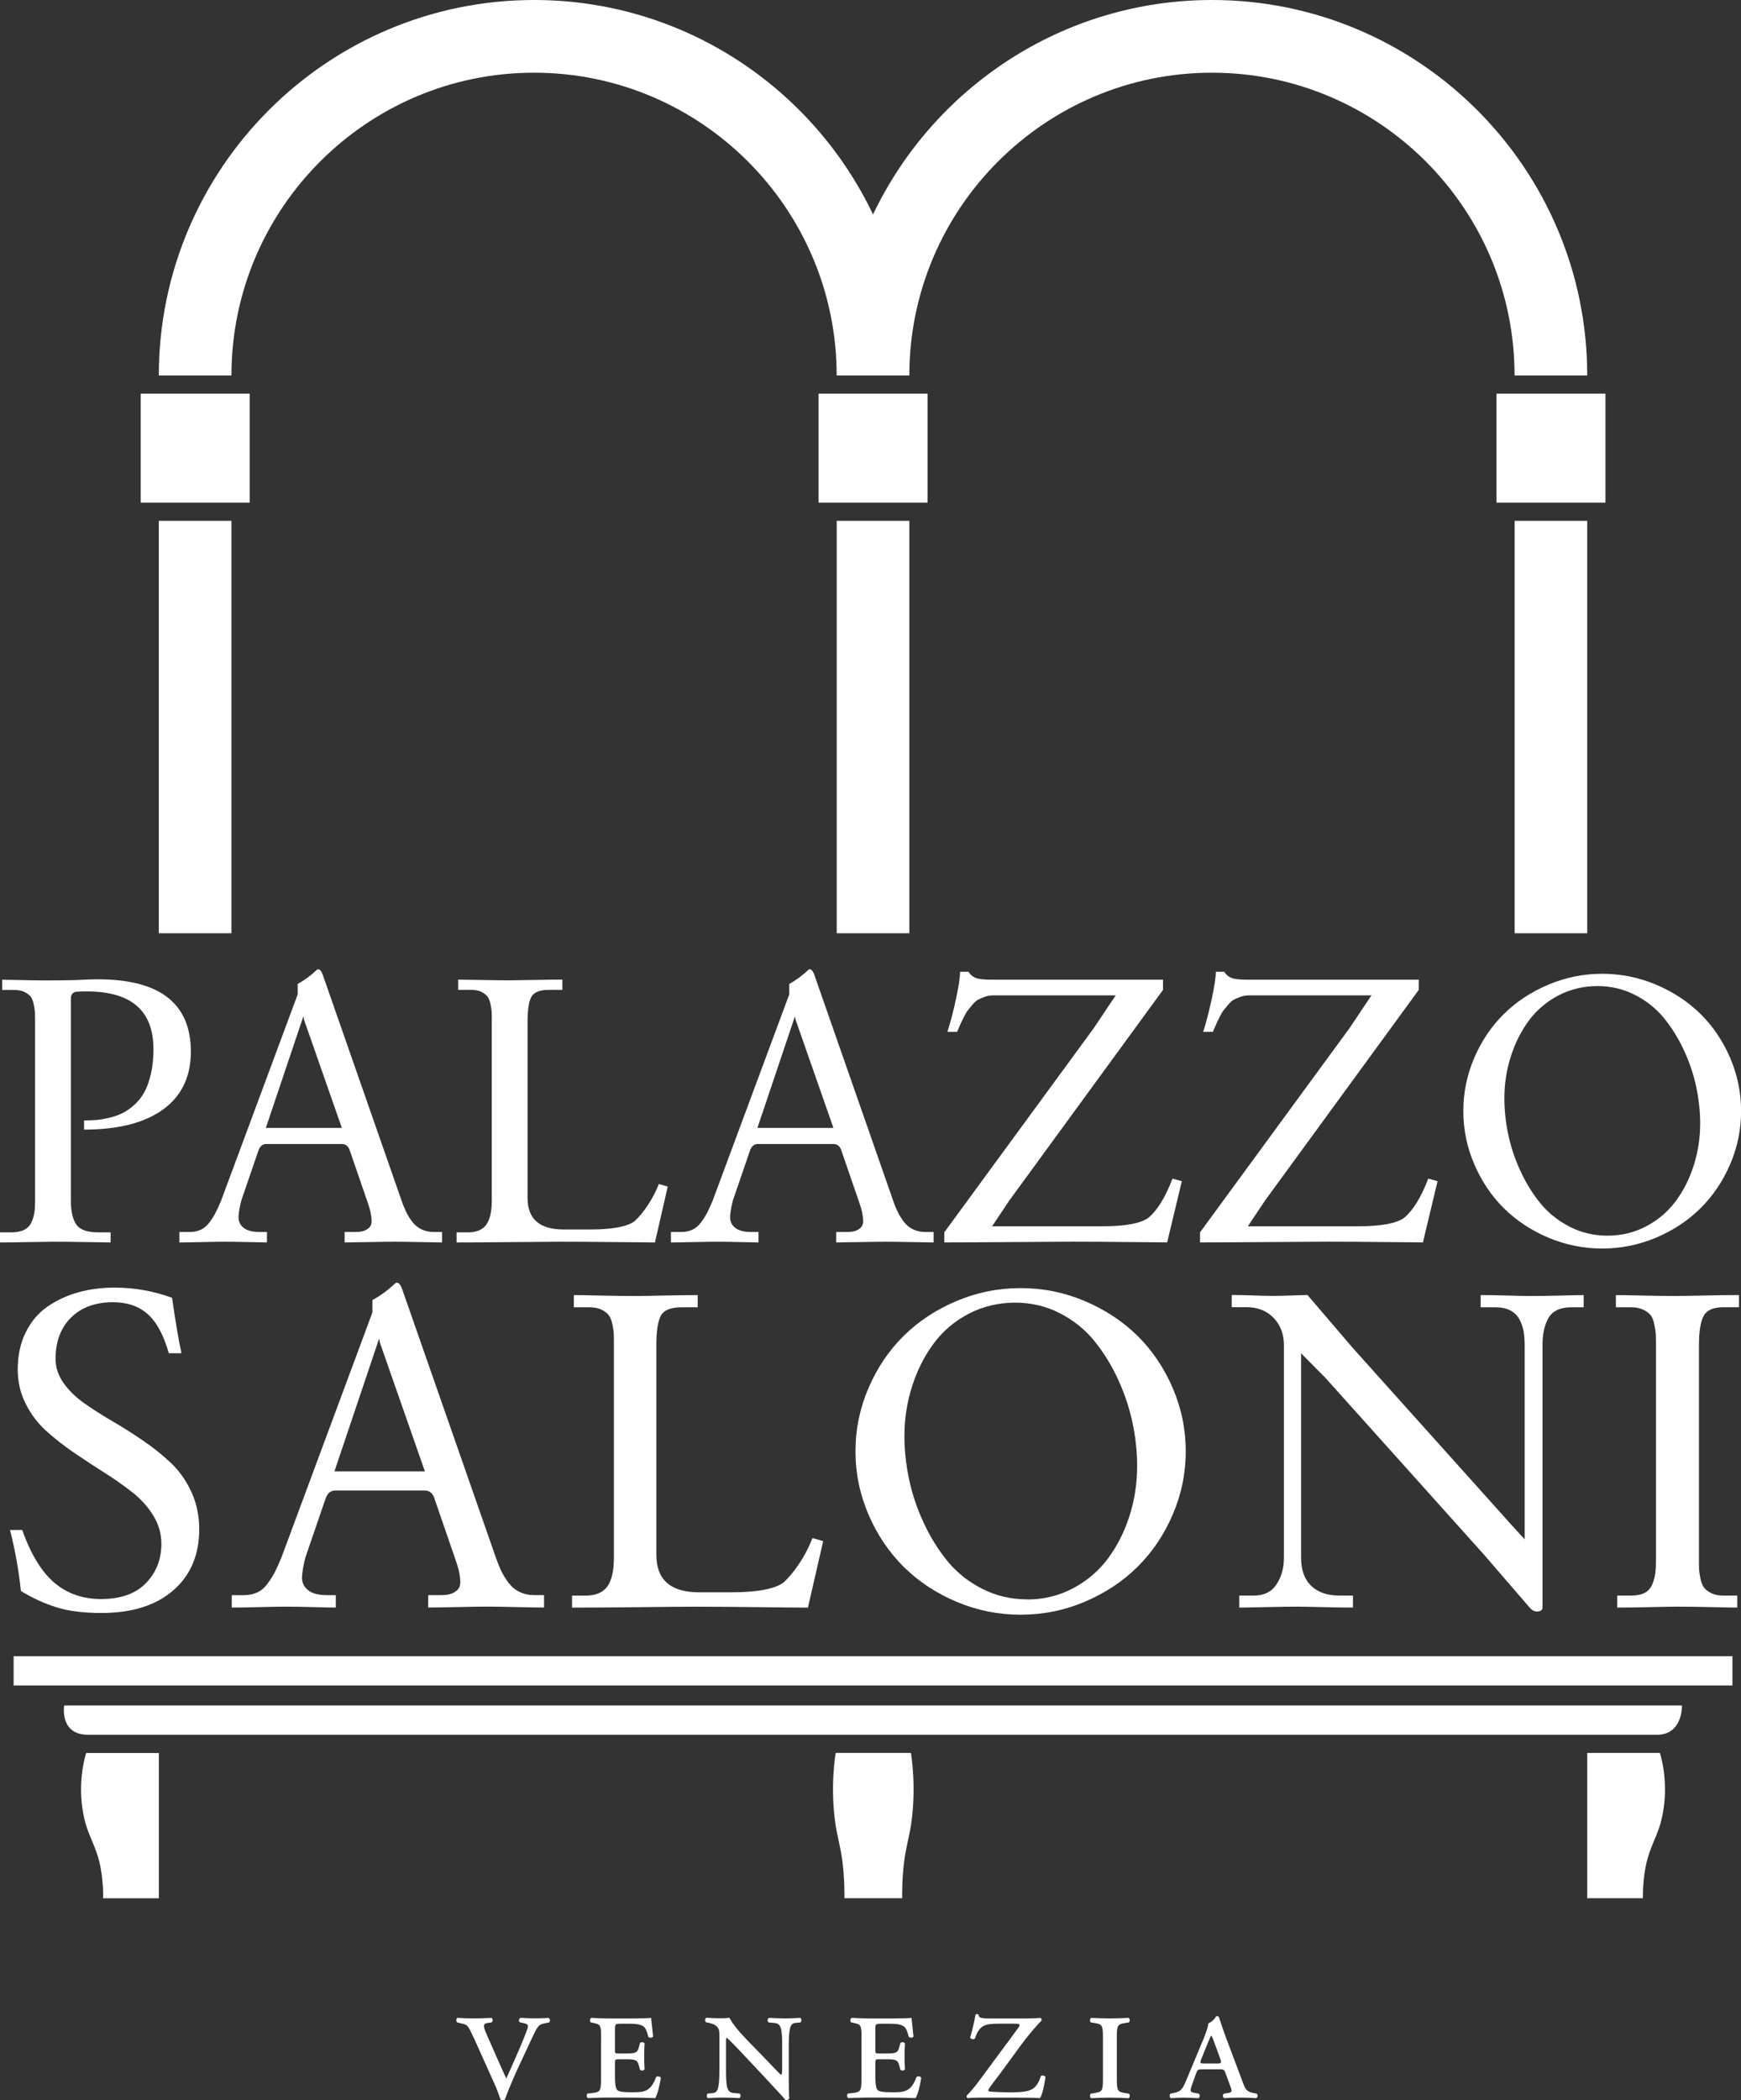
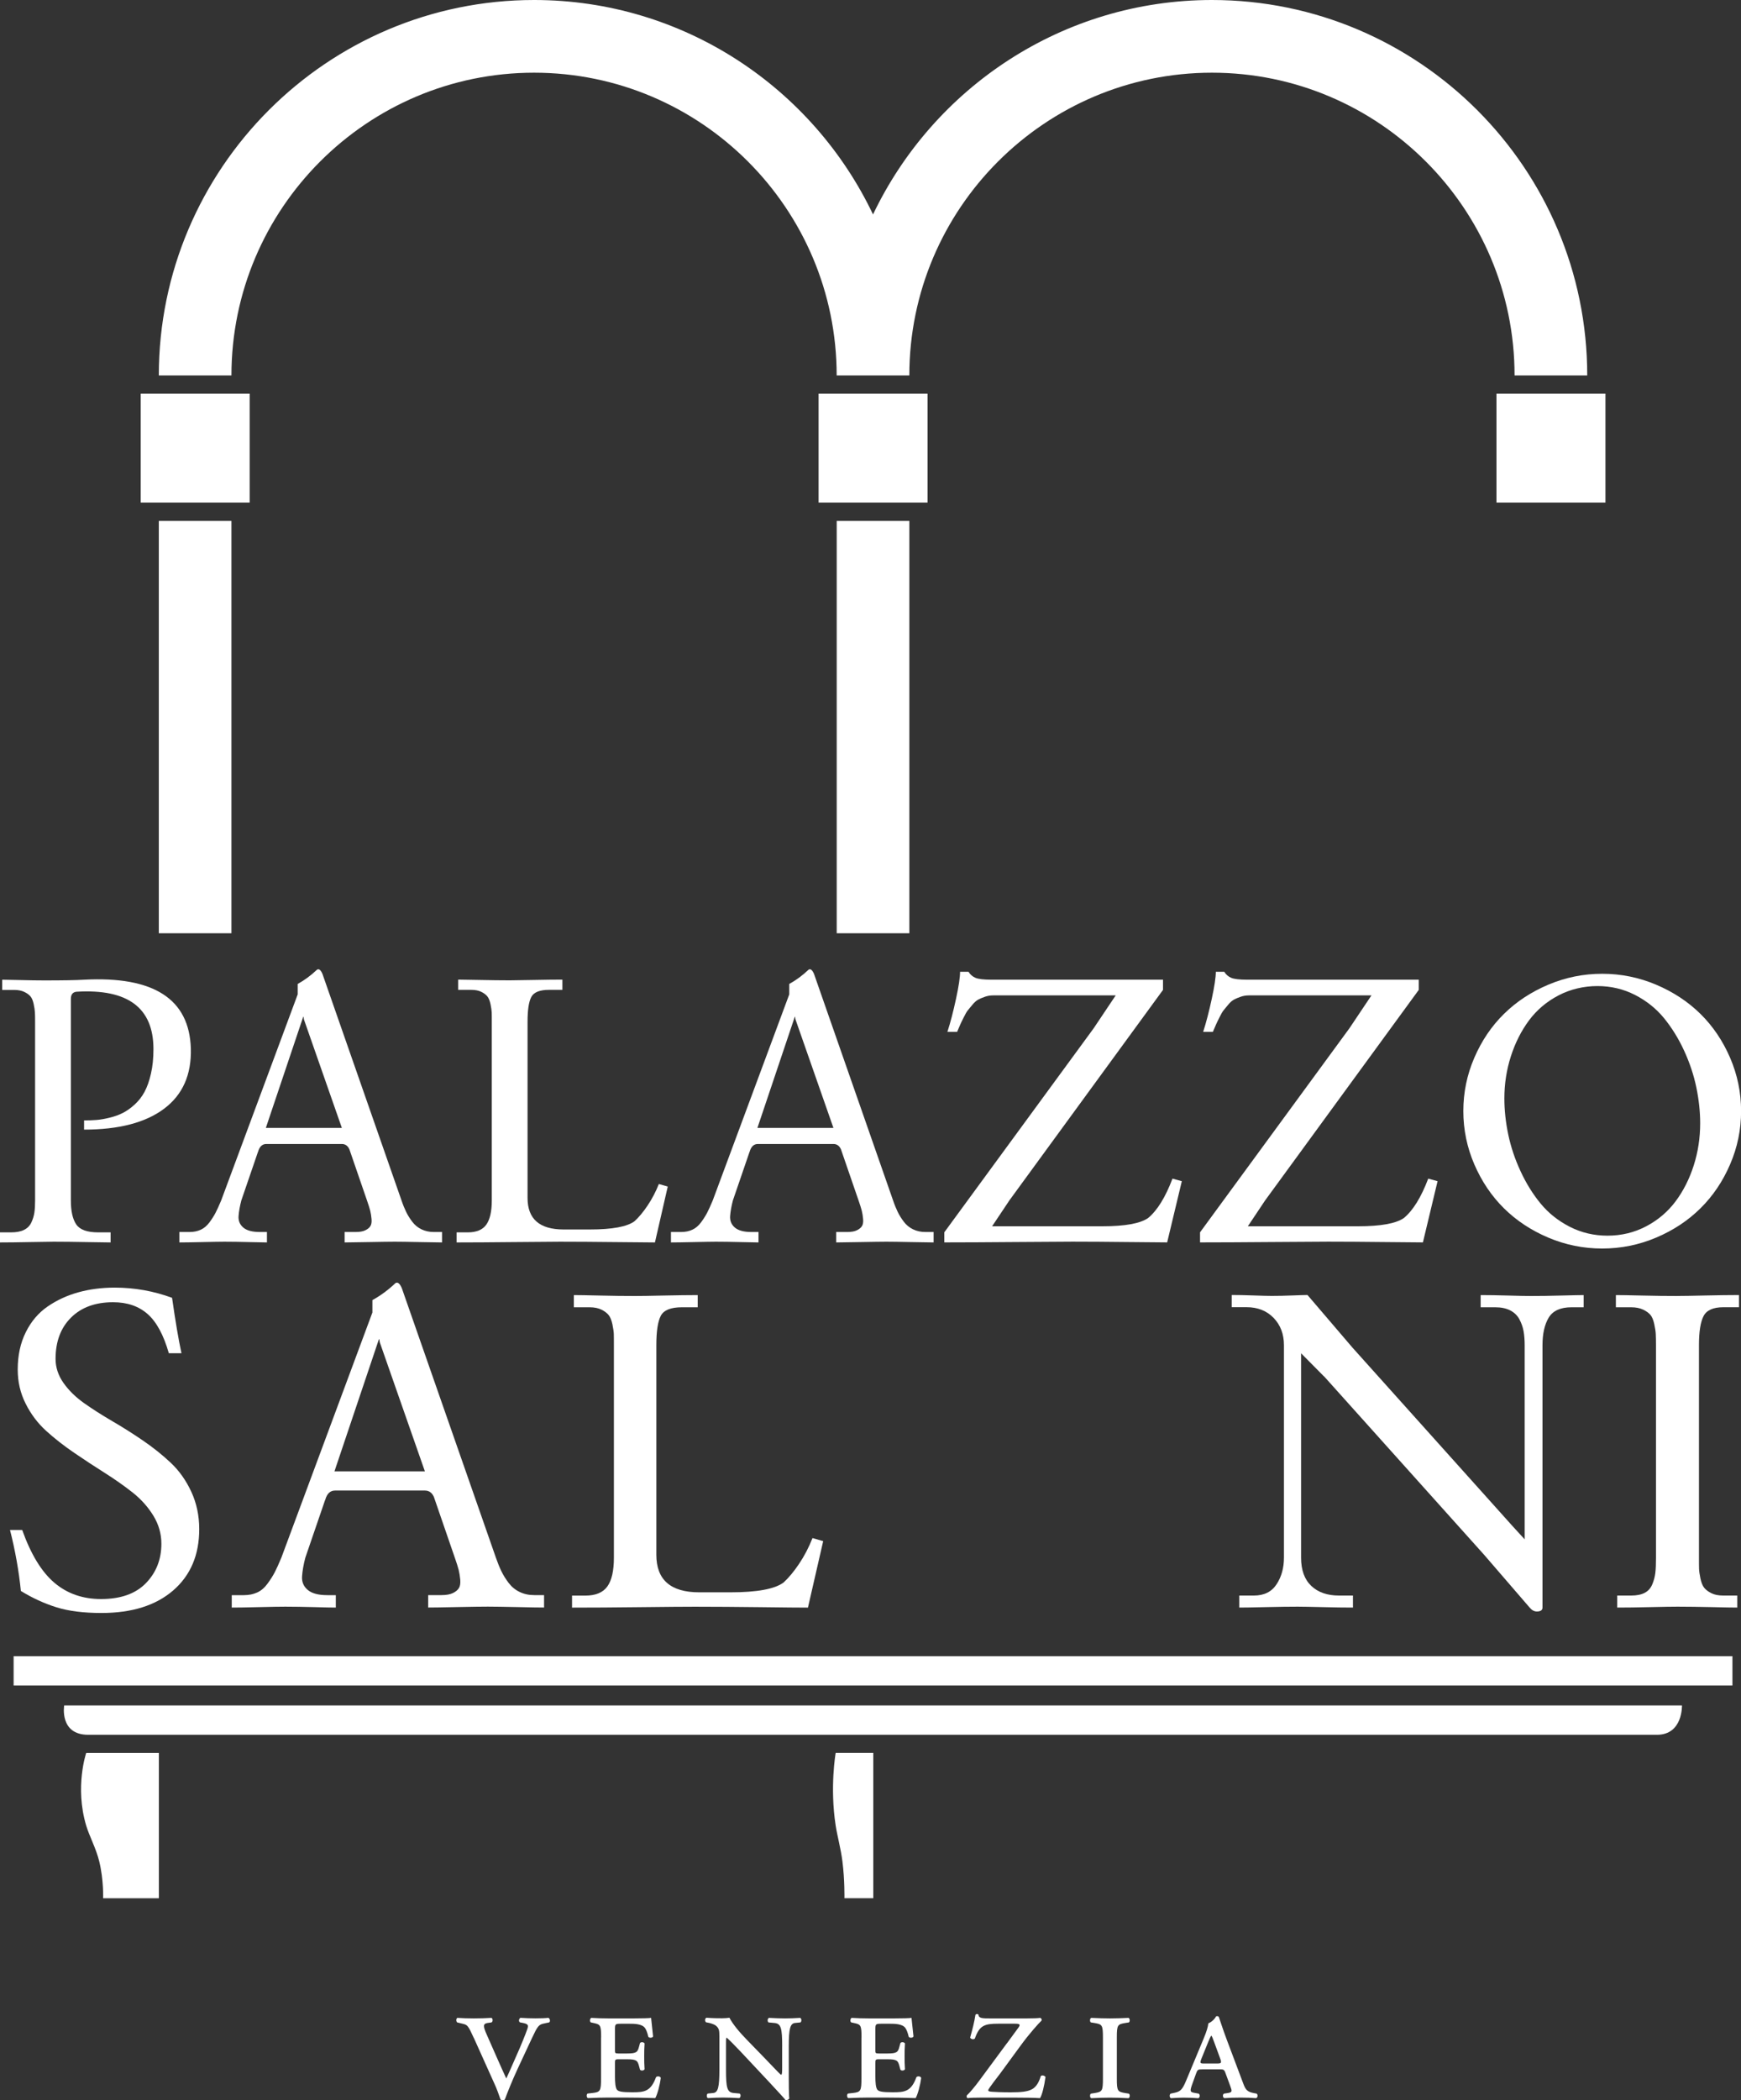
<svg xmlns="http://www.w3.org/2000/svg" id="Livello_1" viewBox="0 0 385.98 465.39">
  <rect x="0" y="0" width="385.98" height="465.39" fill="#333333" stroke="none" />
  <defs>
    <style>
      .cls-1 {
        fill: #fff;
      }
    </style>
  </defs>
  <rect class="cls-1" x="31.19" y="87.22" width="24.16" height="24.16" />
  <rect class="cls-1" x="35.21" y="115.41" width="16.1" height="91.39" />
  <rect class="cls-1" x="185.5" y="115.41" width="16.1" height="91.39" />
-   <rect class="cls-1" x="335.79" y="115.41" width="16.1" height="91.39" />
  <rect class="cls-1" x="181.48" y="87.22" width="24.16" height="24.16" />
  <rect class="cls-1" x="331.77" y="87.22" width="24.16" height="24.16" />
  <path class="cls-1" d="M268.7,0c-33.11,0-61.76,19.45-75.15,47.52C180.17,19.45,151.52,0,118.41,0,72.54,0,35.21,37.32,35.21,83.2h16.1c0-37,30.1-67.09,67.09-67.09s67.09,30.1,67.09,67.09h16.11c0-37,30.1-67.09,67.09-67.09s67.09,30.1,67.09,67.09h16.11c0-45.87-37.32-83.2-83.2-83.2Z" />
  <rect class="cls-1" x="3.02" y="366.99" width="381.06" height="6.5" />
  <path class="cls-1" d="M367.34,384.41H19.55c-6.44,0-5.32-6.5-5.32-6.5h358.66s.22,6.5-5.55,6.5Z" />
  <path class="cls-1" d="M35.22,388.43v32.21h-12.36s.15-4.02-.85-8.14c-.69-2.87-2.2-5.63-2.9-7.96-2.57-8.58,0-16.1,0-16.1h16.1Z" />
-   <path class="cls-1" d="M351.89,388.43v16.1s0,16.1,0,16.1h8.05s4.3,0,4.3,0c0,0-.15-4.02.85-8.14.69-2.87,2.2-5.63,2.9-7.96,2.57-8.58,0-16.1,0-16.1h-8.05s-8.05,0-8.05,0Z" />
-   <path class="cls-1" d="M193.61,388.43v16.1s0,16.1,0,16.1h4.17s2.23,0,2.23,0c0,0-.08-4.02.44-8.14.36-2.87,1.14-5.63,1.5-7.96,1.33-8.58,0-16.1,0-16.1h-8.35Z" />
  <path class="cls-1" d="M193.61,388.43v16.1s0,16.1,0,16.1h-4.17s-2.23,0-2.23,0c0,0,.08-4.02-.44-8.14-.36-2.87-1.14-5.63-1.5-7.96-1.33-8.58,0-16.1,0-16.1h8.35Z" />
  <g>
    <path class="cls-1" d="M105.04,451.59c-1.22-2.67-1.38-2.87-2.35-3.12l-1.33-.32c-.25-.24-.29-.81.04-1.01,1.05.08,2.39.12,3.64.12,1.45,0,2.63-.04,3.92-.12.32.16.36.81,0,1.01l-.85.12c-1.05.16-1.05.69-.16,2.67l1.98,4.49c1.01,2.31,1.7,3.81,2.31,5.14.81-1.7,1.5-3.4,2.27-5.1.85-1.86,1.98-4.65,2.39-5.83.28-.85.24-1.13-.97-1.38l-.65-.12c-.36-.24-.24-.77.08-1.01,1.18.08,2.23.12,3.32.12,1.29,0,2.23-.04,2.88-.12.4.16.48.81.2,1.01l-1.13.24c-1.22.24-1.46.61-2.75,3.36l-3.08,6.6c-1.21,2.59-2.39,5.54-2.87,6.88-.12.12-.29.16-.49.16-.16,0-.32-.04-.48-.16-.36-1.05-.81-2.35-1.34-3.48l-4.57-10.16Z" />
    <path class="cls-1" d="M133.27,451.51c0-2.79-.16-2.91-1.7-3.24l-.57-.12c-.29-.16-.25-.85.08-1.01,1.17.08,2.43.12,3.76.12h5.75c1.78,0,3.4-.04,3.76-.12.04.49.24,2.39.44,4.13-.16.32-.81.36-1.05.08-.25-1.05-.49-1.58-.73-1.94-.65-.97-2.47-.97-3.44-.97h-1.78c-1.41,0-1.45.04-1.45,1.29v4.49c0,.73,0,.81.77.81h1.9c2.15,0,2.35-.32,2.67-1.54l.21-.77c.2-.28.81-.24,1.01.08-.08,1.17-.08,1.9-.08,2.83,0,1.01,0,1.74.08,2.91-.2.32-.81.36-1.01.08l-.21-.77c-.32-1.21-.52-1.54-2.67-1.54h-1.9c-.77,0-.77.12-.77.93v2.91c0,1.21.08,2.47.44,2.91.36.41,1.09.57,3.4.57,2.59,0,4.09-.12,5.26-3.36.28-.28.93-.2,1.05.16-.21,1.7-.77,3.72-1.22,4.49-2.55-.08-4.69-.12-6.88-.12h-3.56c-1.29,0-2.55.04-4.49.12-.32-.12-.36-.81-.08-1.01l1.09-.12c1.74-.2,1.9-.45,1.9-3.24v-9.06Z" />
    <path class="cls-1" d="M173.41,453.49c0-4.05-.24-5.1-1.74-5.22l-1.29-.12c-.29-.24-.24-.81.08-1.01,1.5.08,2.43.12,3.6.12s2.06-.04,3.36-.12c.32.2.32.81.04,1.01l-1.21.12c-1.05.12-1.38,1.21-1.38,5.22v6.8c0,.81,0,4.09.12,4.69-.12.24-.49.45-.85.36-.44-.57-1.26-1.42-3.76-4.13l-6.15-6.56c-1.54-1.62-2.59-2.67-3.12-3.12-.16,0-.16.45-.16,1.7v5.34c0,4.05.24,5.1,1.74,5.22l1.29.12c.32.24.25.81-.08,1.01-1.5-.08-2.43-.12-3.6-.12s-1.94.04-3.36.12c-.32-.16-.32-.81-.04-1.01l1.22-.12c1.05-.12,1.37-1.21,1.37-5.22v-7.25c0-1.33-.04-1.9-.85-2.51-.32-.24-1.09-.49-1.5-.57l-.61-.12c-.29-.24-.29-.85.08-1.01,1.54.12,2.63.12,3.48.12.57,0,1.13-.04,1.62-.12.81,1.54,2.3,3.28,3.96,4.98l3.81,3.92c.89.89,3.24,3.44,3.68,3.76.24-.08.24-.65.24-1.62v-4.69Z" />
    <path class="cls-1" d="M191,451.51c0-2.79-.16-2.91-1.7-3.24l-.57-.12c-.29-.16-.25-.85.08-1.01,1.17.08,2.43.12,3.76.12h5.75c1.78,0,3.4-.04,3.76-.12.04.49.24,2.39.44,4.13-.16.32-.81.36-1.05.08-.25-1.05-.49-1.58-.73-1.94-.65-.97-2.47-.97-3.44-.97h-1.78c-1.41,0-1.45.04-1.45,1.29v4.49c0,.73,0,.81.77.81h1.9c2.15,0,2.35-.32,2.67-1.54l.21-.77c.2-.28.81-.24,1.01.08-.08,1.17-.08,1.9-.08,2.83,0,1.01,0,1.74.08,2.91-.2.32-.81.36-1.01.08l-.21-.77c-.32-1.21-.52-1.54-2.67-1.54h-1.9c-.77,0-.77.12-.77.93v2.91c0,1.21.08,2.47.44,2.91.36.41,1.09.57,3.4.57,2.59,0,4.09-.12,5.26-3.36.28-.28.93-.2,1.05.16-.21,1.7-.77,3.72-1.22,4.49-2.55-.08-4.69-.12-6.88-.12h-3.56c-1.29,0-2.55.04-4.49.12-.32-.12-.36-.81-.08-1.01l1.09-.12c1.74-.2,1.9-.45,1.9-3.24v-9.06Z" />
    <path class="cls-1" d="M223.25,452.76c.36-.53,2.19-2.95,2.55-3.48.45-.65.36-.85-.81-.85h-3.68c-3.07,0-4.17.4-5.18,3.28-.28.28-.89.16-1.05-.2.57-2.02.93-3.48,1.17-5.02.12-.28.57-.24.69-.04,0,.81,1.01.81,2.51.81h8.22c1.54,0,2.34-.04,2.95-.12.24.08.4.36.28.61-.65.61-2.67,2.87-4.49,5.34l-4.65,6.35c-.32.45-2.67,3.4-2.67,3.72,0,.2.16.32.89.36.57.04,1.98.12,4.09.12,2.35,0,3.72-.16,4.65-.65.81-.4,1.54-1.29,2.02-2.95.32-.32.93-.04,1.05.2-.29,2.1-.77,4.01-1.22,4.69-1.13-.08-3.16-.12-5.91-.12h-7.08c-1.5,0-2.51.04-3.08.12-.2-.12-.28-.45-.12-.65.57-.49,1.94-2.14,2.79-3.32l6.07-8.21Z" />
    <path class="cls-1" d="M244.52,451.51c0-2.79-.16-2.95-1.9-3.24l-.77-.12c-.29-.2-.25-.89.08-1.01,1.58.08,2.83.12,4.13.12s2.55-.04,4.13-.12c.32.12.36.81.08,1.01l-.77.12c-1.74.28-1.9.45-1.9,3.24v9.06c0,2.79.16,2.95,1.9,3.24l.77.12c.29.2.24.89-.08,1.01-1.54-.08-2.88-.12-4.13-.12s-2.55.04-4.13.12c-.32-.12-.36-.81-.08-1.01l.77-.12c1.74-.28,1.9-.45,1.9-3.24v-9.06Z" />
    <path class="cls-1" d="M266.53,458.55c-.93,0-1.05.04-1.38.97l-.93,2.59c-.44,1.29-.32,1.46.45,1.62l1.09.2c.32.2.28.93-.12,1.01-1.01-.08-2.06-.12-3.2-.12s-2.11.08-2.84.12c-.36-.16-.36-.81-.08-1.01l.93-.2c1.26-.28,1.7-.73,2.51-2.67l3.88-9.31c.69-1.66.97-2.63,1.05-3.4.73-.28,1.5-1.05,1.7-1.54.32-.12.57-.04.65.2.16.4.81,2.51,1.74,4.98l3.64,9.67c.49,1.33.85,1.86,2.3,2.14l.65.12c.36.2.28.93-.12,1.01-1.05-.08-1.98-.12-3.36-.12-1.46,0-2.63.04-3.64.12-.4-.12-.44-.85-.08-1.01l.81-.12c1.05-.16,1.01-.4.53-1.66l-.97-2.63c-.32-.93-.45-.97-1.38-.97h-3.84ZM269.73,457.25c1.05,0,1.17-.08.73-1.25l-1.26-3.44c-.32-.93-.49-1.25-.61-1.46h-.08c-.12.16-.28.52-.65,1.38l-1.46,3.6c-.44,1.09-.36,1.17.53,1.17h2.79Z" />
  </g>
  <g>
    <path class="cls-1" d="M18.64,250.3v-2.03c1,0,1.93-.03,2.78-.1.85-.07,1.83-.24,2.92-.51,1.1-.27,2.07-.62,2.92-1.06.85-.43,1.72-1.05,2.6-1.85.88-.8,1.61-1.74,2.19-2.82.58-1.08,1.06-2.43,1.42-4.04.37-1.61.55-3.42.55-5.42,0-9.15-5.68-13.39-17.05-12.71-.84.08-1.26.61-1.26,1.58v44.67c0,2.38.4,4.15,1.2,5.32.8,1.17,2.42,1.75,4.85,1.75h2.76v2.23c-.92,0-2.72-.03-5.38-.08-2.67-.05-5.08-.08-7.25-.08-1,0-2.78.03-5.32.08-2.54.05-4.74.08-6.58.08v-2.23h2.48c1.16,0,2.12-.18,2.86-.55.74-.37,1.28-.91,1.62-1.64.34-.73.56-1.46.67-2.19s.16-1.62.16-2.68v-39.59c0-.92-.01-1.62-.04-2.11-.03-.49-.12-1.1-.28-1.85-.16-.74-.39-1.3-.69-1.66-.3-.37-.75-.7-1.36-1-.61-.3-1.36-.45-2.25-.45H.49v-2.27c.7,0,2.04.03,4.02.08,1.98.05,3.75.08,5.32.08,4.14,0,7.08-.05,8.81-.16,15.43-.81,23.32,4.26,23.67,15.23.16,5.82-1.81,10.27-5.93,13.36s-10.03,4.63-17.75,4.63Z" />
    <path class="cls-1" d="M57.19,255.25l-3.69,10.76c-.32,1.24-.53,2.39-.61,3.43-.08,1.04.26,1.89,1.03,2.56.77.67,2,1,3.68,1h1.58v2.31c-.7,0-2.04-.03-4.02-.08-1.98-.05-3.78-.08-5.4-.08-.95,0-2.57.03-4.87.08-2.3.05-4.01.08-5.12.08v-2.31h2.27c.92,0,1.75-.17,2.48-.51.73-.34,1.37-.88,1.93-1.64.56-.76,1-1.46,1.34-2.11.34-.65.75-1.56,1.24-2.72l16.97-45.68v-2.31c1.49-.81,2.92-1.87,4.3-3.17.41-.24.8.07,1.18.93l17.54,50.23c.32.95.67,1.79,1.02,2.52s.81,1.46,1.36,2.19c.55.73,1.24,1.29,2.05,1.68.81.39,1.72.59,2.72.59h1.83v2.31c-.92,0-2.59-.03-4.99-.08-2.41-.05-4.24-.08-5.48-.08-1.14,0-3.07.03-5.79.08-2.72.05-4.5.08-5.34.08v-2.31h2.48c.89,0,1.6-.13,2.13-.39.53-.26.9-.57,1.12-.94.22-.36.3-.88.24-1.54-.05-.66-.16-1.28-.3-1.87-.15-.58-.39-1.33-.71-2.25l-3.9-11.33c-.35-.78-.91-1.18-1.66-1.18h-16.77c-.89,0-1.5.58-1.83,1.75ZM58.94,249.93h16.85l-8.41-24.04-.08-.57h-.08l-8.28,24.61Z" />
    <path class="cls-1" d="M146.05,262.36l1.99.57-2.84,12.38c-1.46,0-4.42-.03-8.89-.08-4.47-.05-8.51-.08-12.14-.08-1.92,0-5.35.03-10.27.08-4.93.05-9.15.08-12.67.08v-2.23h2.48c1.92,0,3.29-.57,4.1-1.71s1.22-2.92,1.22-5.36v-39.59c0-.95,0-1.64-.02-2.09-.02-.45-.1-1.05-.26-1.81-.16-.76-.39-1.33-.69-1.71-.3-.38-.74-.72-1.34-1.02s-1.34-.45-2.23-.45h-2.92v-2.27c.84,0,2.46.03,4.87.08,2.41.05,4.59.08,6.54.08,1,0,2.75-.03,5.26-.08,2.5-.05,4.65-.08,6.44-.08v2.27h-2.97c-2.06,0-3.36.53-3.92,1.58-.56,1.06-.83,2.88-.83,5.48v39.06c0,4.66,2.67,6.98,8,6.98h5.81c4.96,0,8.26-.61,9.91-1.83.95-.87,1.92-2.03,2.9-3.49s1.82-3.06,2.5-4.79Z" />
    <path class="cls-1" d="M166.17,255.25l-3.69,10.76c-.32,1.24-.53,2.39-.61,3.43-.08,1.04.26,1.89,1.03,2.56.77.67,2,1,3.68,1h1.58v2.31c-.7,0-2.04-.03-4.02-.08-1.98-.05-3.78-.08-5.4-.08-.95,0-2.57.03-4.87.08-2.3.05-4.01.08-5.12.08v-2.31h2.27c.92,0,1.75-.17,2.48-.51.73-.34,1.37-.88,1.93-1.64.56-.76,1-1.46,1.34-2.11.34-.65.75-1.56,1.24-2.72l16.97-45.68v-2.31c1.49-.81,2.92-1.87,4.3-3.17.41-.24.8.07,1.18.93l17.54,50.23c.32.95.67,1.79,1.02,2.52s.81,1.46,1.36,2.19c.55.73,1.24,1.29,2.05,1.68.81.39,1.72.59,2.72.59h1.83v2.31c-.92,0-2.59-.03-4.99-.08-2.41-.05-4.24-.08-5.48-.08-1.14,0-3.07.03-5.79.08-2.72.05-4.5.08-5.34.08v-2.31h2.48c.89,0,1.6-.13,2.13-.39.53-.26.9-.57,1.12-.94.22-.36.3-.88.24-1.54-.05-.66-.16-1.28-.3-1.87-.15-.58-.39-1.33-.71-2.25l-3.9-11.33c-.35-.78-.91-1.18-1.66-1.18h-16.77c-.89,0-1.5.58-1.83,1.75ZM167.92,249.93h16.85l-8.41-24.04-.08-.57h-.08l-8.28,24.61Z" />
    <path class="cls-1" d="M257.84,217.08v2.27l-34.07,46.66-3.82,5.72h24.44c5.01,0,8.39-.61,10.15-1.83,2.03-1.68,3.83-4.59,5.4-8.73l2.07.57-3.25,13.56c-1.52,0-4.49-.03-8.91-.08-4.42-.05-8.44-.08-12.04-.08-2.44,0-6.71.03-12.81.08-6.1.05-11.32.08-15.65.08v-2.23l33.13-45.23,4.87-7.27h-27.16c-.65,0-1.27.1-1.85.31-.58.2-1.08.41-1.48.63-.41.22-.84.6-1.3,1.16-.46.55-.8.97-1.02,1.24-.22.27-.52.8-.91,1.58-.39.79-.64,1.29-.73,1.52-.09.23-.33.78-.71,1.65h-2.15c.68-2.11,1.31-4.55,1.91-7.33.6-2.77.9-4.77.9-5.99h1.87c.38.62.9,1.07,1.55,1.34.65.27,1.84.41,3.57.41h38.01Z" />
    <path class="cls-1" d="M314.54,217.08v2.27l-34.07,46.66-3.82,5.72h24.44c5.01,0,8.39-.61,10.15-1.83,2.03-1.68,3.83-4.59,5.4-8.73l2.07.57-3.25,13.56c-1.52,0-4.49-.03-8.91-.08-4.42-.05-8.44-.08-12.04-.08-2.44,0-6.71.03-12.81.08-6.1.05-11.32.08-15.65.08v-2.23l33.13-45.23,4.87-7.27h-27.16c-.65,0-1.27.1-1.85.31-.58.2-1.08.41-1.48.63-.41.22-.84.6-1.3,1.16-.46.55-.8.97-1.02,1.24-.22.27-.52.8-.91,1.58-.39.79-.64,1.29-.73,1.52-.09.23-.33.78-.71,1.65h-2.15c.68-2.11,1.31-4.55,1.91-7.33.6-2.77.9-4.77.9-5.99h1.87c.38.62.9,1.07,1.55,1.34.65.27,1.84.41,3.57.41h38.01Z" />
    <path class="cls-1" d="M343.25,218.2c3.8-1.61,7.79-2.42,11.96-2.42s8.15.81,11.96,2.42c3.8,1.61,7.08,3.77,9.83,6.48,2.75,2.71,4.93,5.94,6.56,9.7,1.62,3.76,2.44,7.7,2.44,11.82s-.81,8.05-2.44,11.82c-1.62,3.76-3.81,7-6.56,9.72-2.75,2.72-6.02,4.89-9.83,6.5s-7.79,2.42-11.96,2.42-8.16-.81-11.96-2.42c-3.8-1.61-7.08-3.78-9.83-6.5-2.75-2.72-4.93-5.96-6.56-9.72-1.62-3.76-2.44-7.7-2.44-11.82s.81-8.05,2.44-11.82c1.62-3.76,3.81-7,6.56-9.7,2.75-2.71,6.02-4.87,9.83-6.48ZM356.38,273.81c3.11,0,5.98-.7,8.61-2.09,2.63-1.39,4.8-3.25,6.52-5.56,1.72-2.31,3.05-4.96,4-7.94.95-2.98,1.42-6.09,1.42-9.34,0-2.54-.29-5.18-.85-7.92-.57-2.73-1.47-5.44-2.7-8.12-1.23-2.68-2.72-5.08-4.45-7.21-1.73-2.12-3.88-3.84-6.44-5.16-2.56-1.31-5.34-1.97-8.34-1.97s-5.99.69-8.63,2.07c-2.64,1.38-4.82,3.23-6.54,5.54-1.72,2.32-3.06,4.97-4.02,7.96-.96,2.99-1.44,6.1-1.44,9.32,0,2.57.28,5.22.85,7.96.57,2.73,1.47,5.45,2.72,8.14,1.24,2.69,2.73,5.1,4.47,7.21s3.88,3.82,6.46,5.14c2.57,1.31,5.36,1.97,8.36,1.97Z" />
    <path class="cls-1" d="M38.15,287.6c.74,5.18,1.43,9.27,2.08,12.26h-2.8c-1.16-4.06-2.73-6.95-4.71-8.69s-4.53-2.61-7.65-2.61c-3.93,0-7.03,1.13-9.32,3.4-2.29,2.27-3.43,5.32-3.43,9.15,0,1.9.59,3.68,1.76,5.34,1.17,1.66,2.7,3.15,4.56,4.47,1.87,1.32,3.94,2.64,6.2,3.96,2.27,1.32,4.54,2.75,6.81,4.3s4.34,3.2,6.2,4.95c1.87,1.76,3.39,3.9,4.56,6.42,1.17,2.53,1.76,5.29,1.76,8.28,0,5.73-1.92,10.26-5.77,13.59-3.85,3.33-9.15,5-15.91,5-3.96,0-7.28-.42-9.97-1.26-2.69-.84-5.32-2.04-7.89-3.62-.45-4.47-1.26-8.98-2.41-13.52h2.7c1.93,5.41,4.31,9.31,7.15,11.71,2.83,2.4,6.28,3.6,10.33,3.6,4.35,0,7.66-1.17,9.95-3.52,2.28-2.35,3.43-5.26,3.43-8.74,0-2.19-.59-4.25-1.76-6.18-1.18-1.93-2.7-3.64-4.56-5.12-1.87-1.48-3.94-2.94-6.2-4.37-2.27-1.43-4.54-2.92-6.81-4.47s-4.34-3.16-6.2-4.85c-1.87-1.69-3.39-3.7-4.56-6.04-1.18-2.33-1.76-4.85-1.76-7.56,0-3.12.59-5.88,1.79-8.28,1.19-2.4,2.81-4.3,4.85-5.7,2.04-1.4,4.31-2.45,6.81-3.14,2.49-.69,5.17-1.04,8.04-1.04,4.41,0,8.66.76,12.75,2.27Z" />
    <path class="cls-1" d="M72.08,332.37l-4.39,12.8c-.39,1.48-.63,2.84-.72,4.08-.1,1.24.31,2.25,1.23,3.04.92.79,2.37,1.18,4.37,1.18h1.88v2.75c-.84,0-2.43-.03-4.78-.1-2.35-.06-4.49-.1-6.42-.1-1.13,0-3.06.03-5.79.1-2.74.07-4.77.1-6.08.1v-2.75h2.7c1.09,0,2.08-.2,2.95-.6.87-.4,1.63-1.05,2.29-1.96.66-.9,1.19-1.74,1.59-2.51.4-.77.89-1.85,1.47-3.24l20.18-54.32v-2.75c1.77-.97,3.48-2.22,5.12-3.77.48-.29.95.08,1.4,1.11l20.86,59.73c.39,1.13.79,2.12,1.21,2.99.42.87.96,1.74,1.62,2.61.66.87,1.47,1.54,2.44,2,.97.47,2.04.7,3.24.7h2.17v2.75c-1.1,0-3.07-.03-5.94-.1-2.87-.06-5.04-.1-6.52-.1-1.35,0-3.65.03-6.88.1-3.24.07-5.35.1-6.35.1v-2.75h2.95c1.06,0,1.91-.15,2.54-.46.63-.31,1.07-.68,1.33-1.11.26-.43.35-1.04.29-1.83-.07-.79-.19-1.53-.36-2.22-.18-.69-.46-1.58-.85-2.68l-4.64-13.47c-.42-.93-1.08-1.4-1.98-1.4h-19.94c-1.06,0-1.79.69-2.17,2.08ZM74.16,326.04h20.04l-10-28.59-.1-.68h-.1l-9.85,29.26Z" />
    <path class="cls-1" d="M180.13,340.82l2.37.68-3.38,14.73c-1.74,0-5.26-.03-10.57-.1-5.31-.06-10.12-.1-14.44-.1-2.29,0-6.36.03-12.22.1-5.86.07-10.88.1-15.07.1v-2.66h2.95c2.28,0,3.91-.68,4.88-2.03s1.45-3.48,1.45-6.37v-47.08c0-1.13,0-1.96-.02-2.49-.02-.53-.12-1.25-.31-2.15-.19-.9-.47-1.58-.82-2.03-.36-.45-.89-.85-1.59-1.21-.71-.35-1.59-.53-2.66-.53h-3.48v-2.7c1,0,2.93.03,5.79.1,2.86.07,5.46.1,7.77.1,1.19,0,3.27-.03,6.25-.1,2.98-.06,5.53-.1,7.65-.1v2.7h-3.52c-2.45,0-4,.63-4.66,1.88-.66,1.26-.99,3.43-.99,6.52v46.45c0,5.54,3.17,8.31,9.51,8.31h6.91c5.89,0,9.82-.72,11.78-2.17,1.13-1.03,2.28-2.41,3.45-4.15,1.17-1.74,2.16-3.64,2.97-5.7Z" />
-     <path class="cls-1" d="M212.05,288.3c4.52-1.91,9.26-2.87,14.22-2.87s9.7.96,14.22,2.87c4.52,1.92,8.42,4.48,11.69,7.7,3.27,3.22,5.87,7.07,7.8,11.54,1.93,4.48,2.9,9.16,2.9,14.05s-.97,9.58-2.9,14.05c-1.93,4.48-4.53,8.33-7.8,11.56-3.27,3.24-7.16,5.81-11.69,7.73-4.52,1.92-9.26,2.87-14.22,2.87s-9.7-.96-14.22-2.87c-4.52-1.91-8.42-4.49-11.69-7.73-3.27-3.24-5.87-7.09-7.8-11.56-1.93-4.47-2.9-9.16-2.9-14.05s.97-9.58,2.9-14.05c1.93-4.47,4.53-8.32,7.8-11.54,3.27-3.22,7.16-5.79,11.69-7.7ZM227.67,354.43c3.7,0,7.11-.83,10.24-2.49,3.12-1.66,5.7-3.86,7.75-6.62,2.04-2.75,3.63-5.9,4.76-9.44,1.13-3.54,1.69-7.24,1.69-11.11,0-3.02-.34-6.16-1.01-9.42-.68-3.25-1.75-6.47-3.21-9.66-1.47-3.19-3.23-6.04-5.29-8.57-2.06-2.53-4.61-4.57-7.65-6.13-3.04-1.56-6.35-2.34-9.92-2.34s-7.12.82-10.26,2.46-5.73,3.84-7.77,6.59c-2.05,2.75-3.64,5.91-4.78,9.46-1.14,3.56-1.71,7.25-1.71,11.08,0,3.06.34,6.21,1.01,9.46.68,3.25,1.75,6.48,3.24,9.68,1.48,3.2,3.25,6.06,5.31,8.57,2.06,2.51,4.62,4.55,7.68,6.11,3.06,1.56,6.37,2.34,9.95,2.34Z" />
    <path class="cls-1" d="M293.52,304.99l-5.07-5.12v45.29c0,2.74.75,4.82,2.25,6.25,1.5,1.43,3.55,2.15,6.16,2.15h3.09v2.66c-1.9,0-4.15-.03-6.76-.1-2.61-.06-4.44-.1-5.5-.1-1.8,0-4.15.03-7.05.1-2.9.07-4.86.1-5.89.1v-2.66h3.24c2.25,0,3.93-.83,5.02-2.49,1.09-1.66,1.64-3.63,1.64-5.92v-47.08c0-2.45-.77-4.46-2.29-6.04-1.53-1.58-3.53-2.37-6.01-2.37h-3.28v-2.7c1.38,0,3.02.03,4.9.1,1.88.07,3.21.1,3.98.1,1.35,0,2.87-.03,4.56-.1,1.69-.06,2.81-.1,3.36-.1l10,11.69,35.49,39.55,2.66,2.9v-43.02c0-1.16-.08-2.19-.24-3.09-.16-.9-.47-1.78-.92-2.63-.45-.85-1.13-1.51-2.03-1.98-.9-.47-2.01-.7-3.33-.7h-3.24v-2.7c1.71,0,3.74.03,6.11.1,2.37.07,4.01.1,4.95.1,2.06,0,4.32-.03,6.78-.1,2.46-.06,4.13-.1,5-.1v2.7h-2.7c-2.45,0-4.13.77-5.05,2.29-.92,1.53-1.38,3.57-1.38,6.11v58.14c0,.58-.42.87-1.26.87-.58,0-1.11-.29-1.59-.87l-10.09-11.69-35.49-39.55Z" />
    <path class="cls-1" d="M371.92,287.17c1.16,0,3.18-.03,6.06-.1,2.88-.06,5.4-.1,7.56-.1v2.7h-3.48c-2.25,0-3.72.66-4.39,1.98-.68,1.32-1.01,3.46-1.01,6.42v47.08c0,1.13,0,1.96.02,2.49.02.53.12,1.25.31,2.15.19.9.47,1.58.82,2.03.35.45.88.85,1.59,1.21.71.36,1.59.53,2.66.53h3.09v2.66c-.97,0-2.84-.03-5.63-.1-2.79-.06-5.32-.1-7.61-.1-1.13,0-3.13.03-6.01.1-2.88.07-5.34.1-7.36.1v-2.66h3.09c1.22,0,2.22-.2,2.99-.6.77-.4,1.33-1.03,1.69-1.88.35-.85.58-1.71.68-2.56.1-.85.14-1.97.14-3.36v-47.08c0-1.09-.02-1.93-.05-2.51-.03-.58-.14-1.31-.34-2.2-.19-.88-.47-1.55-.82-1.98-.36-.43-.89-.83-1.62-1.18-.72-.35-1.62-.53-2.68-.53h-3.38v-2.7c1,0,2.95.03,5.84.1,2.9.07,5.5.1,7.82.1Z" />
  </g>
</svg>